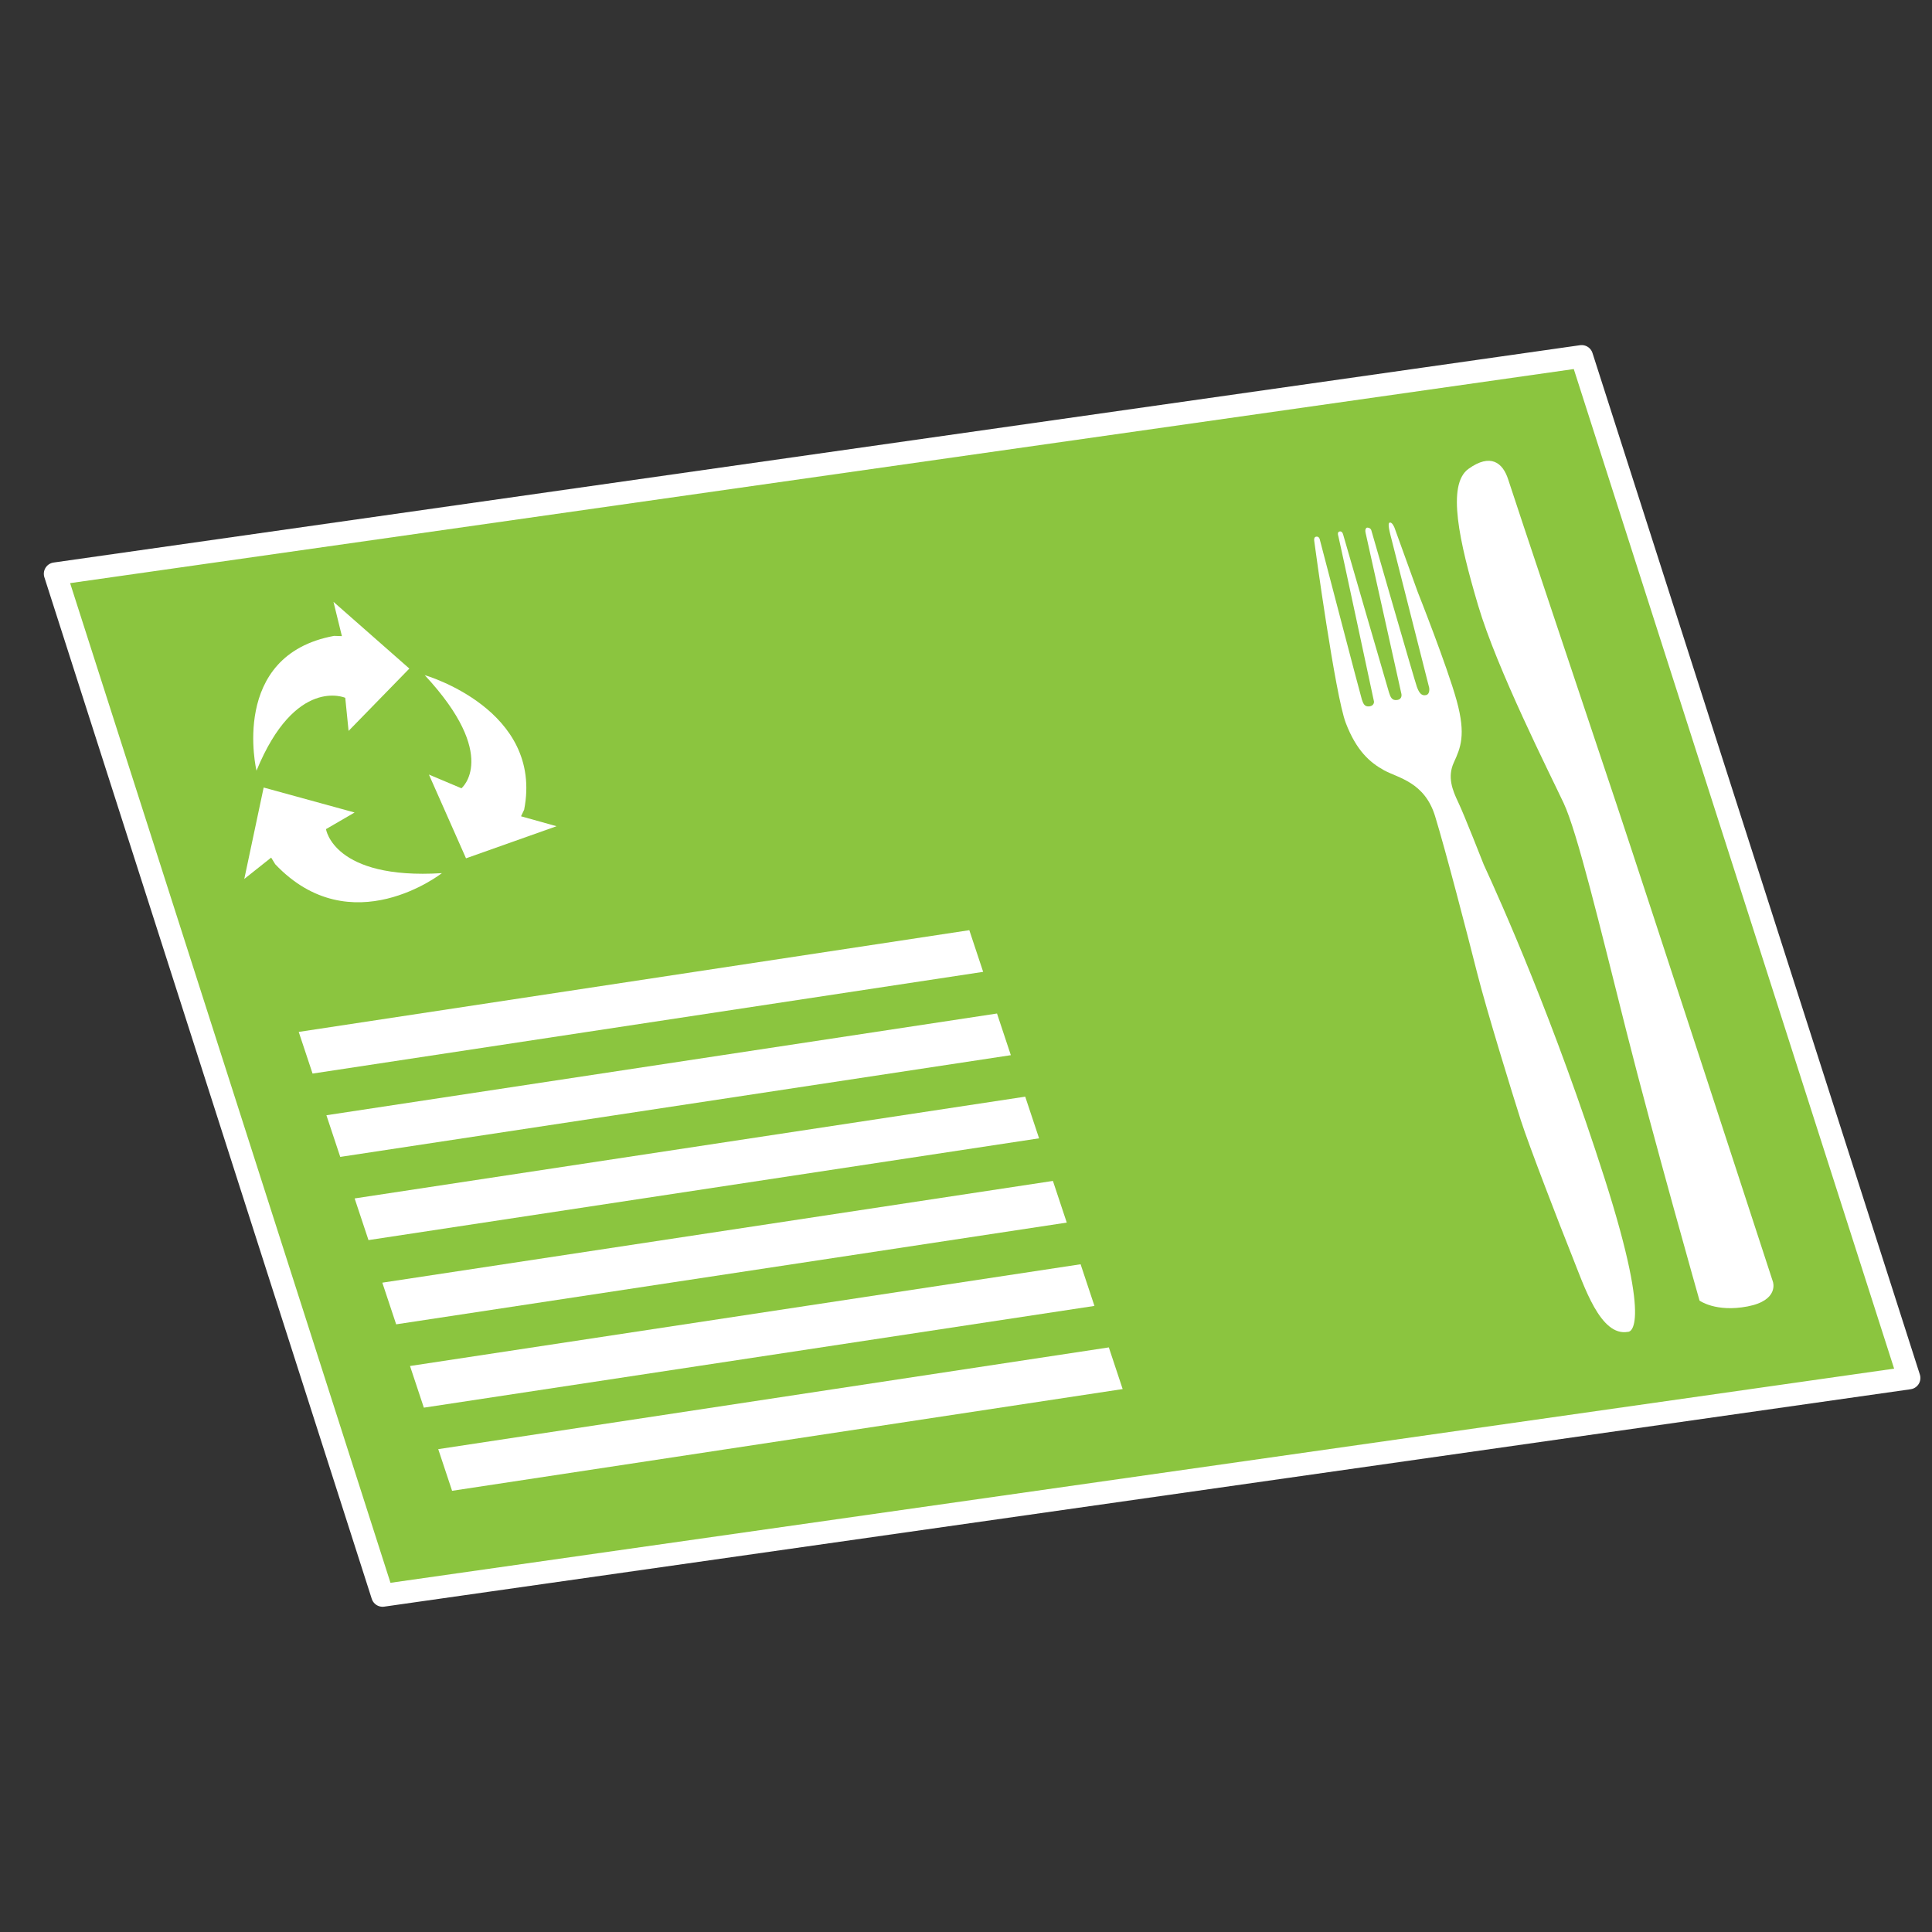
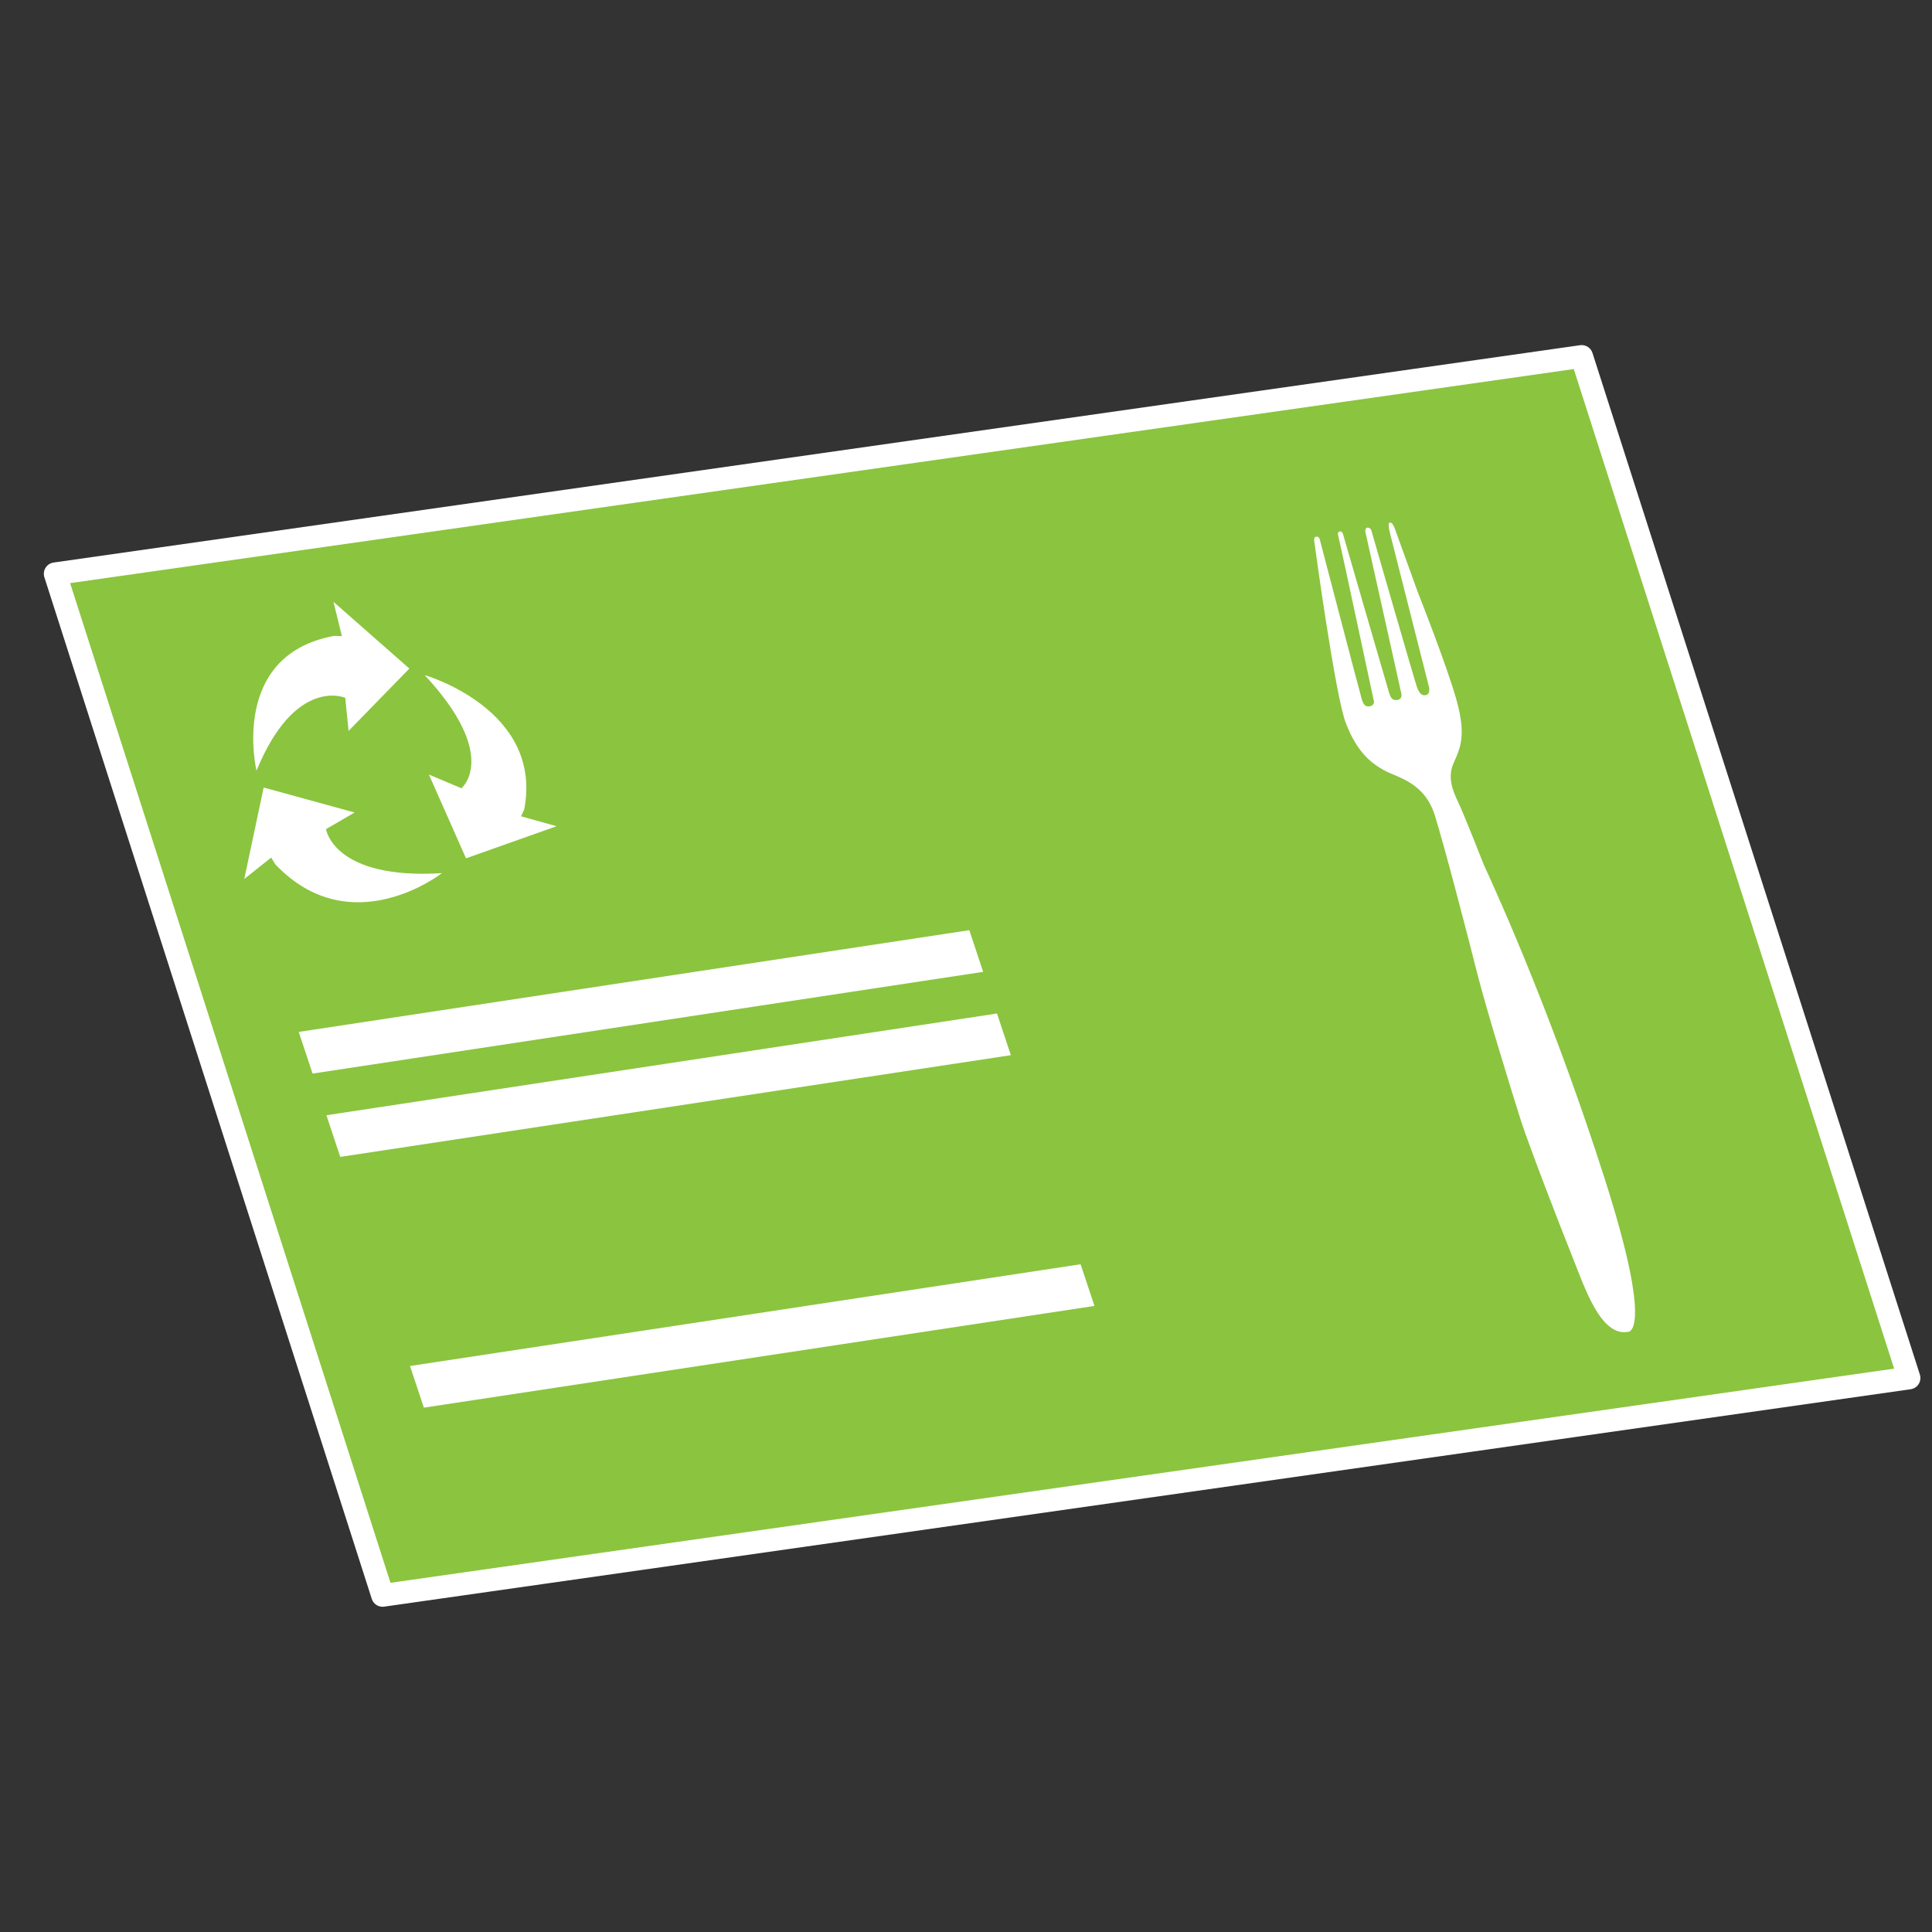
<svg xmlns="http://www.w3.org/2000/svg" version="1.1" x="0px" y="0px" viewBox="0 0 127.566 127.566" enable-background="new 0 0 127.566 127.566" xml:space="preserve">
  <rect x="0" y="0" width="127.566" height="127.566" fill="#333333" stroke="none" />
  <g id="Vorlage">
</g>
  <g id="Icon">
    <g>
      <polygon fill="#8BC53F" points="126.05,90.986 25.261,105.341 3.644,37.886 104.434,23.536   " />
      <polygon fill="none" stroke="#FFFFFF" stroke-width="1.5" stroke-linecap="round" stroke-linejoin="round" stroke-miterlimit="10" points="    126.05,90.986 25.261,105.341 3.644,37.886 104.434,23.536   " />
    </g>
    <g>
      <g>
        <g>
          <path fill="#FFFFFF" d="M107.49,87.939c0,0,1.761,0.198-1.542-10.131c-3.302-10.333-6.838-18.247-7.978-20.716      c0,0-1.302-3.322-1.687-4.122c-0.386-0.805-0.727-1.674-0.288-2.626c0.439-0.959,0.812-1.811,0.189-4.072      c-0.62-2.259-2.573-7.18-2.573-7.18l-1.534-4.246c0,0-0.147-0.382-0.312-0.341c-0.171,0.035-0.024,0.565,0.206,1.46      c0.228,0.897,2.394,9.44,2.394,9.44s0.078,0.425-0.208,0.49c-0.289,0.066-0.453-0.134-0.603-0.544      c-0.151-0.413-3.01-10.341-3.01-10.341s-0.037-0.168-0.276-0.174c0,0-0.168,0.037-0.103,0.334      c0.067,0.295,2.364,10.632,2.364,10.632s0.094,0.349-0.262,0.414c-0.358,0.061-0.457-0.181-0.556-0.5      c-0.101-0.319-3.027-10.424-3.027-10.424s-0.05-0.224-0.209-0.204c-0.158,0.021-0.159,0.153-0.095,0.364      c0.062,0.207,2.341,10.867,2.341,10.867s0.03,0.276-0.298,0.321c-0.333,0.042-0.412-0.191-0.502-0.453      c-0.087-0.262-2.764-10.512-2.764-10.512s-0.029-0.263-0.232-0.242c-0.204,0.017-0.153,0.24-0.133,0.399      c0.02,0.158,1.368,10.08,2.07,11.91c0.7,1.823,1.586,2.603,2.528,3.12c0.945,0.514,2.675,0.78,3.365,3.025      c0.69,2.243,2.146,7.851,2.768,10.317c0.622,2.467,2.366,8.113,2.896,9.771c0.533,1.66,2.586,6.973,3.382,8.956      C104.598,84.915,105.669,88.27,107.49,87.939z" />
        </g>
      </g>
    </g>
    <g>
      <g>
        <g>
-           <path fill="#FFFFFF" d="M112.217,85.876c0,0-3.067-10.805-4.833-17.796c-1.764-6.991-3.241-13.146-4.144-15.063      c-0.901-1.916-4.407-8.848-5.646-13.053c-1.241-4.202-2.087-7.964-0.632-9.007c1.455-1.044,2.267-0.415,2.624,0.712      c0.357,1.128,5.211,15.629,7.176,21.51c1.962,5.885,10.301,31.455,10.301,31.455s0.429,1.225-1.675,1.627      C113.287,86.663,112.217,85.876,112.217,85.876z" />
-         </g>
+           </g>
      </g>
    </g>
    <g>
      <polygon fill="#FFFFFF" points="64.002,61.418 19.724,68.135 20.638,70.886 64.916,64.169   " />
      <polygon fill="#FFFFFF" points="65.83,66.92 21.552,73.637 22.466,76.388 66.744,69.671   " />
-       <polygon fill="#FFFFFF" points="24.33,81.881 68.608,75.161 67.693,72.41 23.416,79.13   " />
-       <polygon fill="#FFFFFF" points="26.158,87.443 70.436,80.725 69.522,77.974 25.244,84.692   " />
      <polygon fill="#FFFFFF" points="71.35,83.476 27.072,90.194 27.986,92.945 72.264,86.227   " />
-       <polygon fill="#FFFFFF" points="29.85,98.435 74.127,91.717 73.214,88.966 28.936,95.684   " />
    </g>
  </g>
  <g id="recycling">
    <g>
      <g>
        <path fill="#FFFFFF" d="M16.936,50.886c0,0-1.821-7.622,5.123-8.9l0.516,0.017l-0.556-2.265l5.01,4.406l-4.013,4.116l-0.22-2.186     C22.796,46.074,19.506,44.633,16.936,50.886z" />
        <path fill="#FFFFFF" d="M28.042,44.577c0,0,7.863,2.26,6.566,8.888l-0.206,0.433l2.346,0.656l-5.978,2.119l-2.449-5.53     l2.147,0.906C30.469,52.049,33.022,49.935,28.042,44.577z" />
        <path fill="#FFFFFF" d="M29.177,57.652c0,0-5.991,4.697-11.004-0.588l-0.269-0.438l-1.774,1.409l1.279-6.036l6.004,1.649     l-1.888,1.097C21.524,54.745,22.017,58.099,29.177,57.652z" />
      </g>
    </g>
  </g>
  <g id="christmas" display="none">
</g>
  <g id="Icon_x5F_darueber">
</g>
</svg>